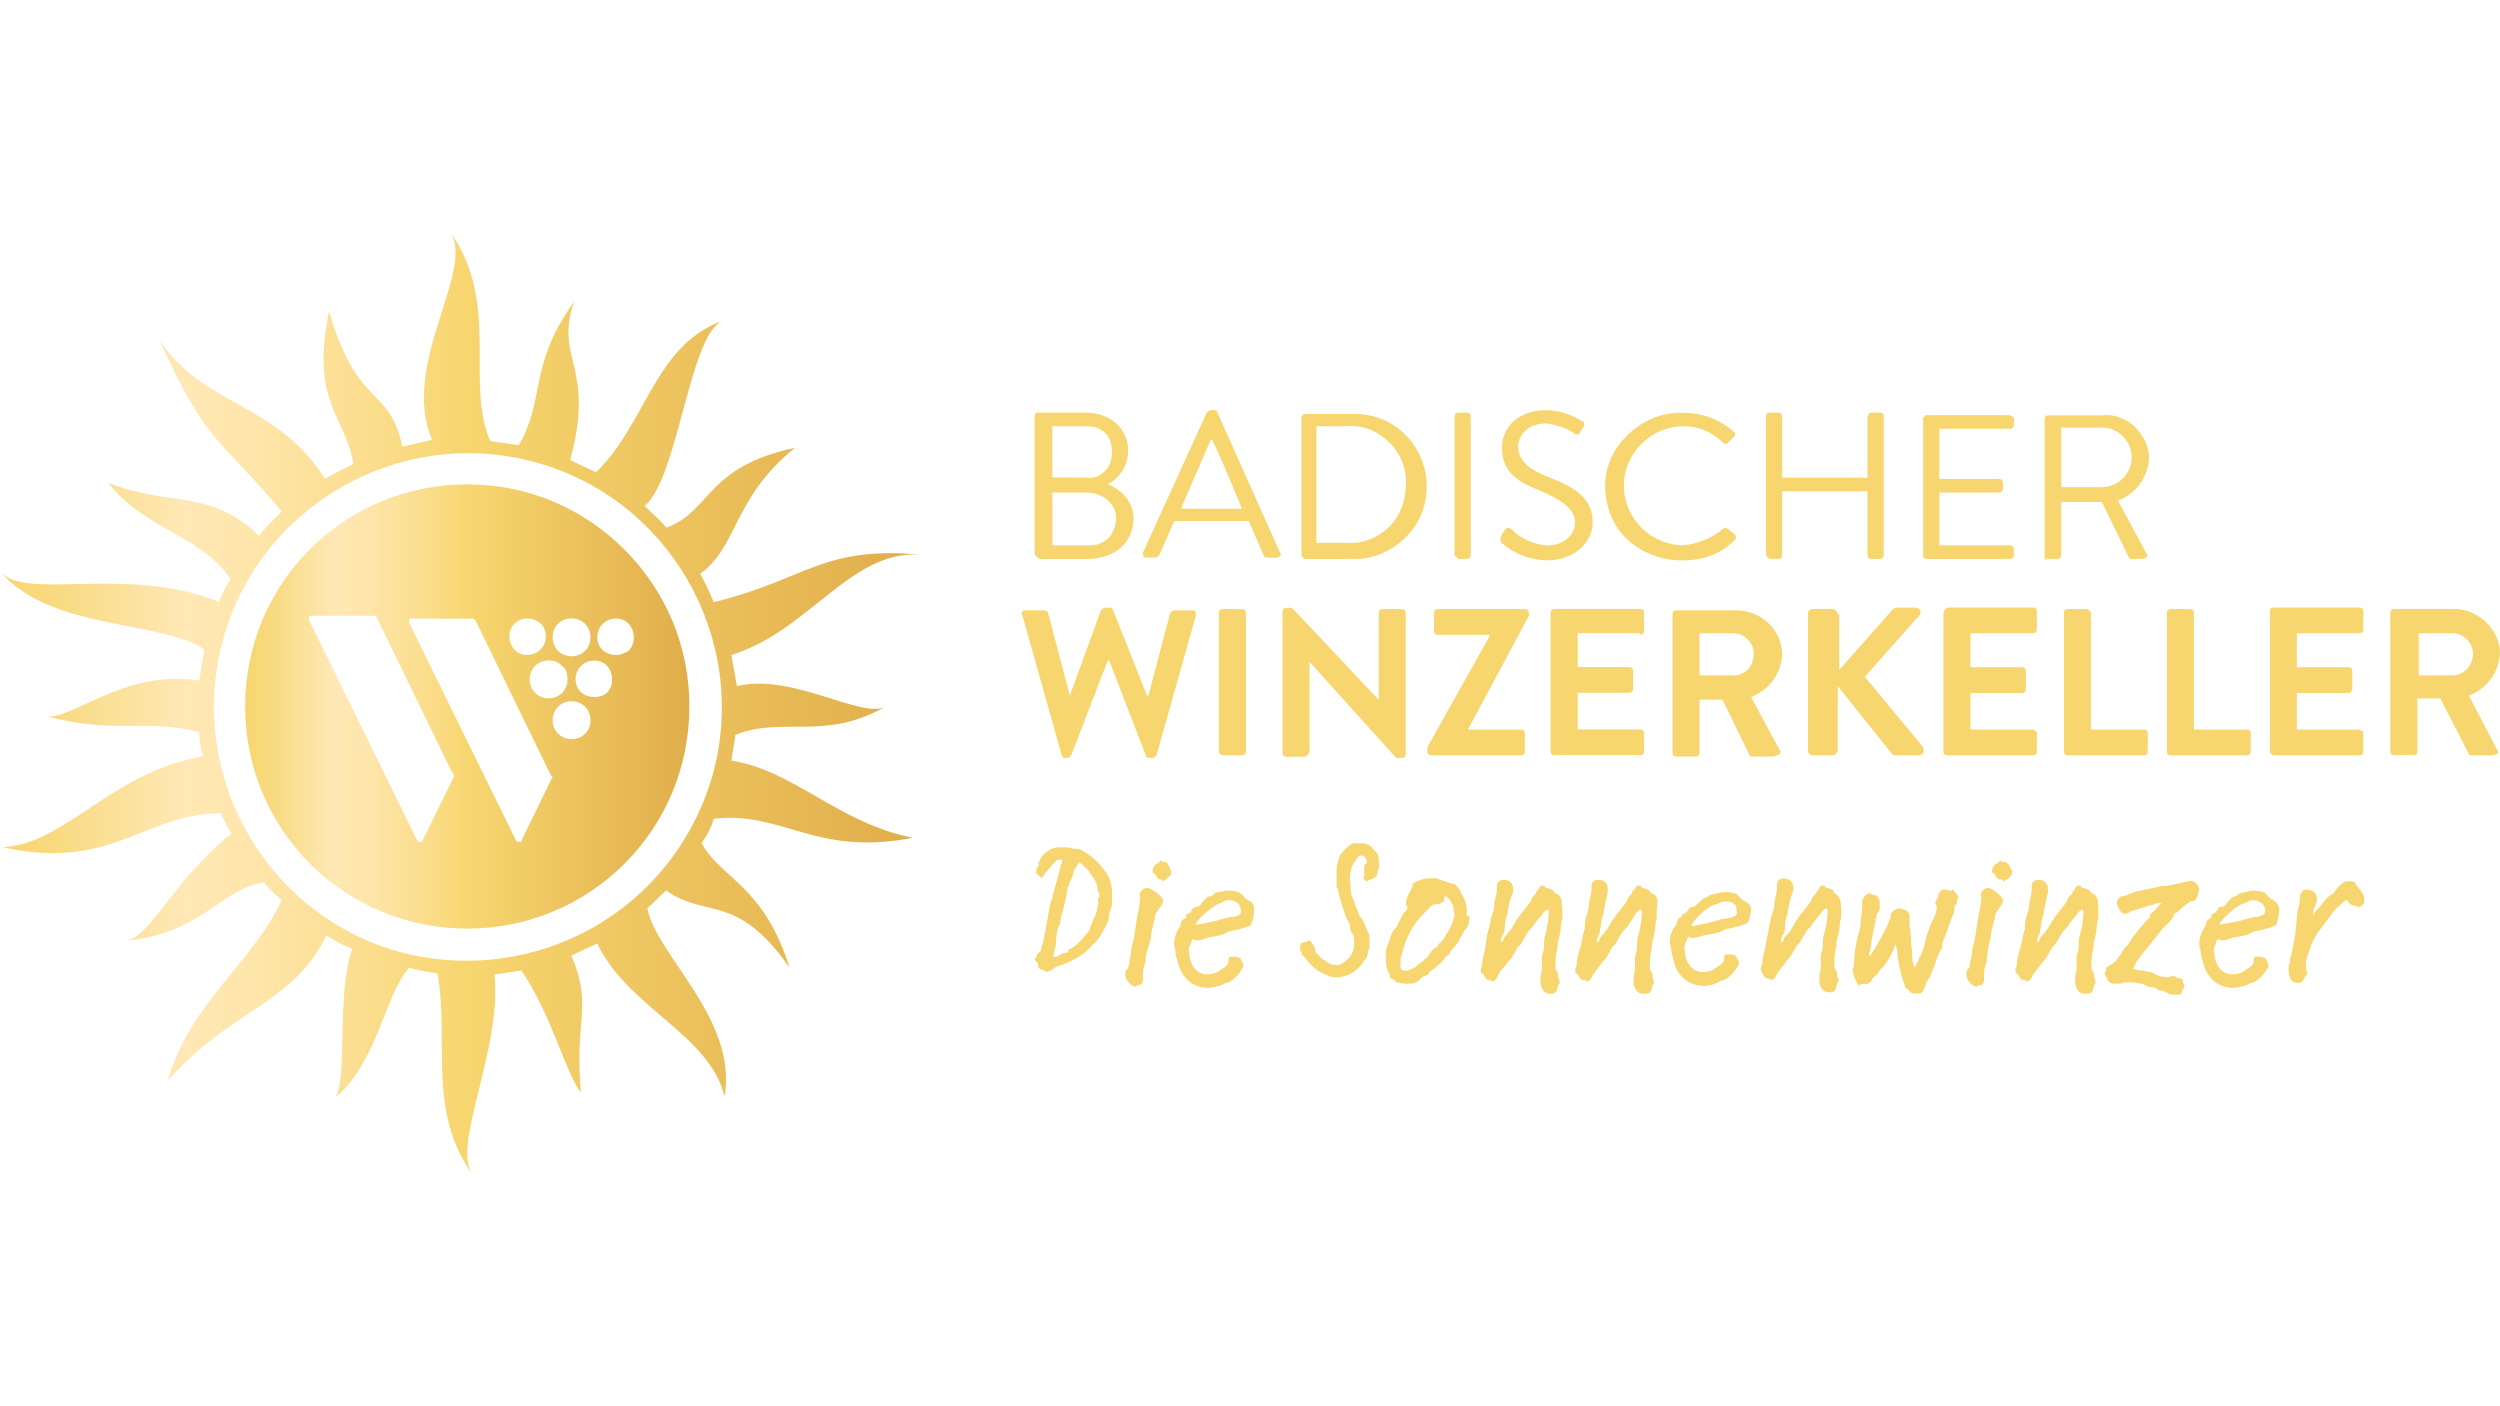
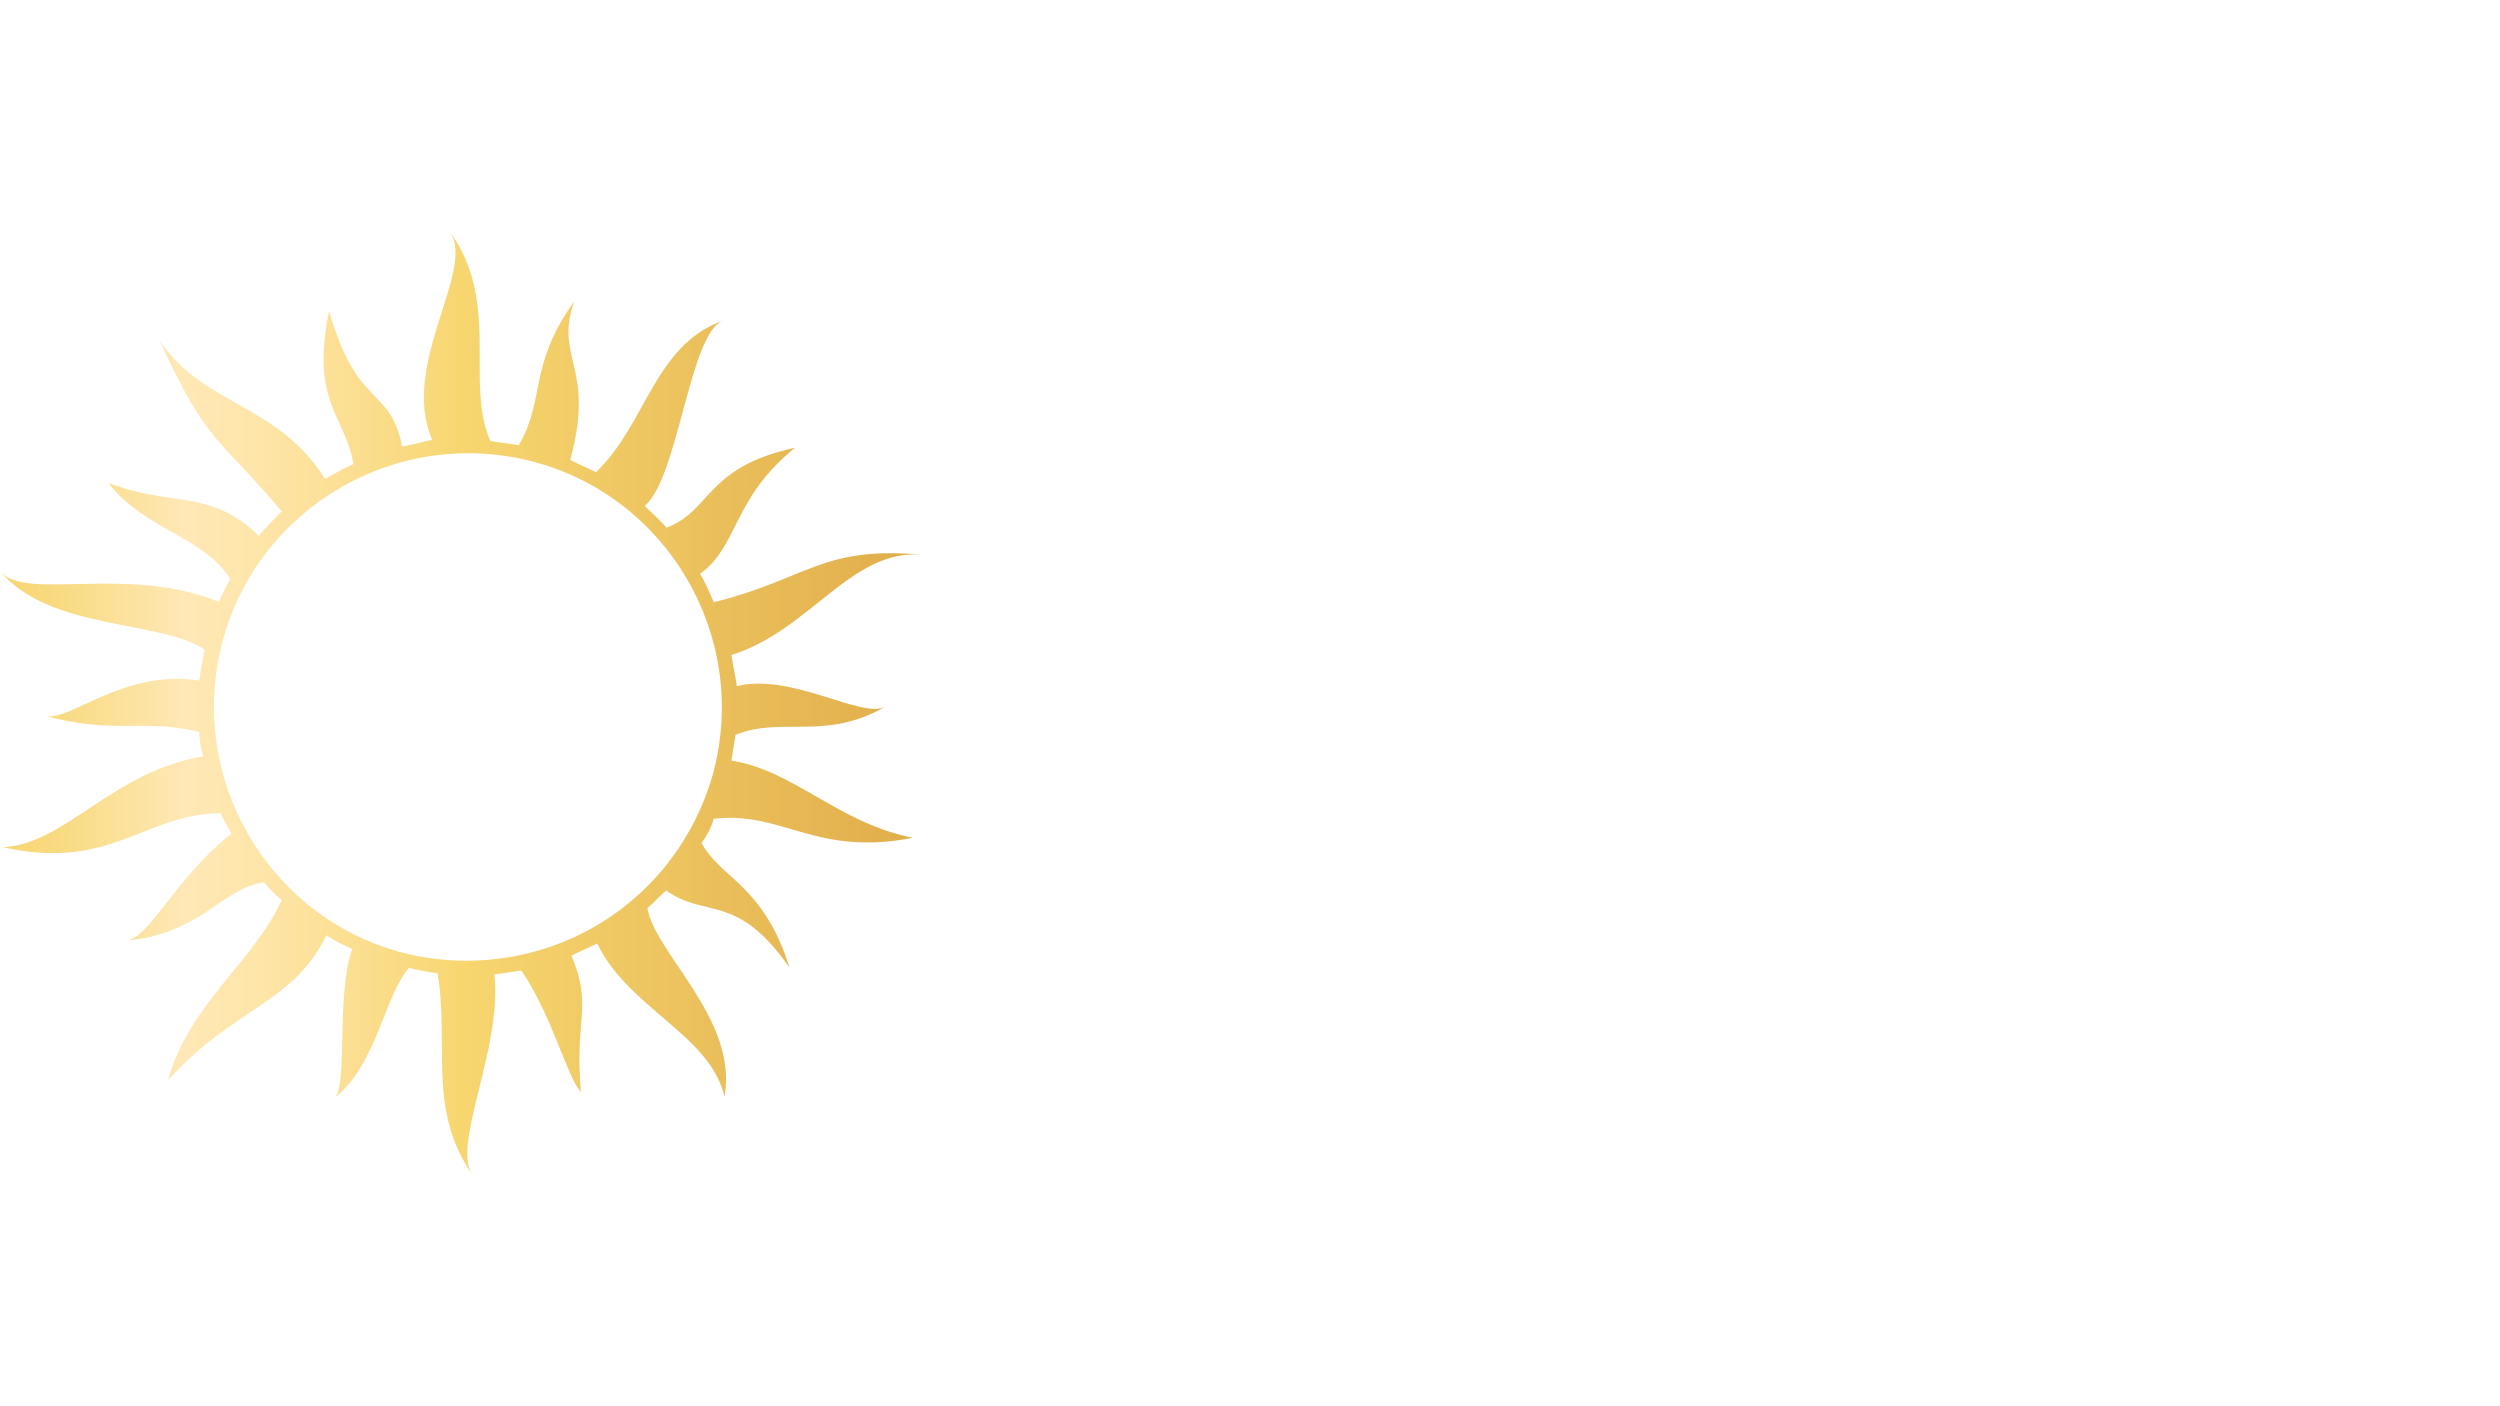
<svg xmlns="http://www.w3.org/2000/svg" xmlns:xlink="http://www.w3.org/1999/xlink" enable-background="new 0 0 1600 900" viewBox="0 0 1600 900">
  <linearGradient id="a">
    <stop offset="0" stop-color="#f7d670" />
    <stop offset=".05" stop-color="#f8d97d" />
    <stop offset=".14" stop-color="#fce29e" />
    <stop offset=".2" stop-color="#ffe8b6" />
    <stop offset=".28" stop-color="#fee5a9" />
    <stop offset=".42" stop-color="#fadc88" />
    <stop offset=".5" stop-color="#f7d670" />
    <stop offset="1" stop-color="#e0ad4a" />
  </linearGradient>
  <linearGradient id="b" gradientTransform="matrix(32.84 0 0 32.812 22210.729 -4303.939)" gradientUnits="userSpaceOnUse" x1="-671.55" x2="-662.866" xlink:href="#a" y1="144.948" y2="144.948" />
  <linearGradient id="c" gradientTransform="matrix(68.089 0 0 69.639 46760.891 -8520.866)" gradientUnits="userSpaceOnUse" x1="-686.763" x2="-678.095" xlink:href="#a" y1="128.819" y2="128.819" />
-   <path d="m933.5 357.7h5.2c1.7 0 2.6-.9 2.6-2.6v-88.4c0-1.7-.9-2.6-2.6-2.6h-5.2c-1.7 0-2.6.9-2.6 2.6v88.4c0 .9 1.7 1.7 2.6 2.6zm-150.8 125.7h12.1c1.7 0 2.6-.9 2.6-2.6v-88.4c0-1.7-.9-2.6-2.6-2.6h-12.1c-1.7 0-2.6.9-2.6 2.6v88.4c0 1.7 1.7 2.6 2.6 2.6zm55.4-2.6v-57.2l55.5 61.5h3.5c1.7 0 2.6-.9 2.6-2.6v-90.1c0-1.7-.9-2.6-2.6-2.6h-12.1c-1.7 0-2.6.9-2.6 2.6v55.5l-55.5-58.9h-3.5c-1.7 0-2.6.9-2.6 2.6v90.1c0 1.7.9 2.6 2.6 2.6h12.1c.9-.9 2.6-1.8 2.6-3.5zm-58.9-216.7c0-.9-.9-1.7-2.6-1.7h-1.7c-.9 0-1.7.9-2.6 1.7l-40.7 89.3v2.6c.9.9 1.7.9 2.6.9h5.2c.9 0 1.7-.9 2.6-1.7l9.5-21.7h47.7l9.5 21.7c0 .9.9 1.7 2.6 1.7h5.2c.9 0 1.7 0 2.6-.9s.9-1.7 0-2.6zm-23.4 61.5 19.1-44.2h.9c6.9 14.7 13 29.5 19.1 44.2zm-90.1 32.1h30.3c17.3 0 29.5-10.4 29.5-26 0-9.5-6.9-18.2-16.5-21.7 7.8-4.3 13-12.1 13-21.7 0-13.9-11.3-24.3-27.7-24.3h-29.5c-1.7 0-2.6.9-2.6 2.6v88.4c.9 1 2.6 2.7 3.5 2.7zm7.8-84.9h21.7c4.3 0 8.7.9 12.1 4.3s4.3 7.8 4.3 12.1-.9 8.7-4.3 12.1-6.9 5.2-12.1 4.3h-21.7zm0 42.4h21.7c10.4 0 19.1 6.9 19.1 16.5 0 4.3-1.7 8.7-4.3 12.1-3.5 3.5-7.8 5.2-12.1 5.2h-24.3zm7.8 169.9h1.7c.9 0 1.7-.9 2.6-1.7l23.4-60.7h.9l23.4 60.7c0 .9.9 1.7 2.6 1.7h1.7c.9 0 1.7-.9 2.6-1.7l25.1-89.3v-2.6c-.9-.9-.9-.9-1.7-.9h-12.1c-.9 0-1.7.9-2.6 1.7l-13.9 52.9h-.9l-21.7-54.6c0-.9-.9-1.7-2.6-1.7h-2.6c-.9 0-1.7.9-2.6 1.7l-19.9 54.6-13.9-52.9c0-.9-1.7-1.7-2.6-1.7h-12.1c-.9 0-1.7 0-1.7.9-.9.9-.9 1.7 0 2.6l25.1 89.3c0 .8.9 1.7 1.8 1.7zm232.2-6.9v2.6c0 1.7.9 2.6 2.6 2.6h57.2c1.7 0 2.6-.9 2.6-2.6v-11.3c0-1.7-.9-2.6-2.6-2.6h-33.8l39-72.8v-1.7c0-1.7-.9-2.6-2.6-2.6h-55.5c-1.7 0-2.6.9-2.6 2.6v11.3c0 1.7.9 2.6 2.6 2.6h32.9v.9zm-78.8-120.5h30.3c17.3.9 32.9-8.7 41.6-22.5 8.7-14.7 8.7-32.9 0-47.7-8.7-14.7-24.3-23.4-41.6-22.5h-29.5c-1.7 0-2.6.9-2.6 2.6v88.4s1.8 1.7 1.8 1.7zm7.8-84.9h19.9c10.4-.9 19.9 3.5 26.9 10.4 6.9 6.9 11.3 17.3 10.4 26.9 0 10.4-3.5 19.9-10.4 26.9-6.9 6.9-17.3 11.3-26.9 10.4h-19.9zm333.7 120.4c0-1.7-1.7-3.5-3.5-3.5h-12.1c-.9 0-1.7 0-2.6.9s-.9 1.7-.9 2.6v86.7c0 .9 0 1.7.9 2.6s1.7.9 2.6.9h12.1c1.7 0 3.5-1.7 3.5-3.5v-40.7l34.7 43.3c.9.9 1.7.9 2.6.9h14.7c.9 0 2.6-.9 2.6-1.7.9-.9 0-2.6 0-3.5l-37.3-45.1 34.7-39c.9-.9.9-1.7.9-3.5-.9-.9-1.7-1.7-2.6-1.7h-13c-.9 0-1.7.9-2.6 1.7l-33.8 38.1v-35.5zm135.2-35.5h5.2c1.7 0 2.6-.9 2.6-2.6v-33.8h26l17.3 35.5c0 .9.9.9 1.7.9h6.9c.9 0 1.7-.9 2.6-.9.9-.9.9-1.7 0-2.6l-18.2-33.8c11.3-4.3 19.1-14.7 19.9-26.9 0-7.8-3.5-14.7-8.7-19.9s-13-8.7-20.8-7.8h-34.7c-1.7 0-2.6.9-2.6 2.6v88.4c0 .9 0 1.7.9 1.7.1-1.7 1-.8 1.9-.8zm7.8-84.1h26c10.4 0 19.1 8.7 19.1 19.1s-8.7 19.1-19.1 19.1h-26zm16.4 116.2h-12.1c-1.7 0-2.6.9-2.6 2.6v88.4c0 1.7.9 2.6 2.6 2.6h48.5c1.7 0 2.6-.9 2.6-2.6v-11.3c0-1.7-.9-2.6-2.6-2.6h-33.8v-74.5c0-.9-1.7-2.6-2.6-2.6zm53.8 93.6h48.5c1.7 0 2.6-.9 2.6-2.6v-11.3c0-1.7-.9-2.6-2.6-2.6h-33.8v-74.5c0-1.7-.9-2.6-2.6-2.6h-12.1c-1.7 0-2.6.9-2.6 2.6v88.4c0 1.7.8 2.6 2.6 2.6zm190.7-38.2c11.3-4.3 19.1-14.7 19.9-26.9 0-7.8-3.5-14.7-8.7-19.9s-13-8.7-20.8-8.7h-38.1c-1.7 0-2.6.9-2.6 2.6v88.4c0 1.7.9 2.6 2.6 2.6h12.1c1.7 0 2.6-.9 2.6-2.6v-33.7h14.7l18.2 35.5c0 .9.9.9 1.7.9h13.9c.9 0 1.7-.9 2.6-.9s.9-1.7 0-2.6zm-10.4-13h-21.7v-26.9h21.7c6.9 0 13 6.1 13 13 0 7.9-6.1 13.9-13 13.9zm-114.4 51.2h54.6c1.7 0 2.6-.9 2.6-2.6v-11.3c0-.9 0-1.7-.9-1.7s-.9-.9-1.7-.9h-39.9v-23.4h32.9c.9 0 1.7 0 1.7-.9.9-.9.9-.9.9-1.7v-11.3c0-1.7-.9-2.6-2.6-2.6h-32.9v-21.7h39.9c1.7 0 2.6-.9 2.6-2.6v-11.3c0-1.7-.9-2.6-2.6-2.6h-54.6c-1.7 0-2.6.9-2.6 2.6v88.4c0 2.7 1.7 3.6 2.6 3.6zm-493.2-135.2c7.8 6.9 18.2 10.4 28.6 10.4 15.6 0 28.6-10.4 28.6-24.3 0-15.6-11.3-22.5-29.5-29.5-11.3-4.3-18.2-10.4-18.2-19.1 0-5.2 4.3-14.7 18.2-14.7 6.1.9 12.1 2.6 17.3 6.1.9.9 1.7.9 2.6.9s1.7-.9 1.7-1.7l1.7-2.6c.9-.9.9-1.7.9-2.6s-.9-1.7-1.7-1.7c-6.9-4.3-14.7-6.9-22.5-6.9-21.7 0-28.6 14.7-28.6 23.4 0 15.6 8.7 21.7 23.4 27.7 14.7 6.1 23.4 12.1 23.4 20.8 0 7.8-6.9 14.7-18.2 14.7-8.7-.9-16.5-4.3-22.5-10.4-1.7-1.7-3.5-.9-4.3.9-.9.9-1.7 1.7-1.7 2.6-.9.9-.9 1.7-.9 2.6-.1 2.5.8 3.4 1.7 3.4zm281.7 44.2v88.4c0 1.7.9 2.6 2.6 2.6h54.6c1.7 0 2.6-.9 2.6-2.6v-11.3c0-.9 0-1.7-.9-1.7s-.9-.9-1.7-.9h-39.9v-23.4h32.9c1.7 0 2.6-.9 2.6-2.6v-11.3c0-1.7-.9-2.6-2.6-2.6h-32.9v-21.7h39.9c1.7 0 2.6-.9 2.6-2.6v-11.3c0-1.7-.9-2.6-2.6-2.6h-54.6c-1.8 1-2.6 2.7-2.6 3.6zm-165.6-33.8c12.1 0 23.4-4.3 32.1-13 .9-.9.9-2.6 0-3.5l-4.3-3.5c-.9-.9-2.6-.9-3.5 0-6.9 6.1-16.5 9.5-25.1 10.4-20.8 0-38.1-17.3-38.1-38.1s17.3-38.1 38.1-38.1c9.5 0 18.2 3.5 25.1 10.4 1.7.9 2.6 1.7 3.5 0l3.5-3.5c.9-.9.9-.9.9-1.7s0-1.7-.9-1.7c-8.7-7.8-19.9-12.1-32.1-12.1-17.3-.9-33.8 8.7-43.3 23.4s-8.7 33.8 0 48.5 26.8 23.3 44.1 22.5zm-28.6 47.6c1.7 0 2.6-.9 2.6-2.6v-11.3c0-1.7-.9-2.6-2.6-2.6h-54.6c-1.7 0-2.6.9-2.6 2.6v88.4c0 1.7.9 2.6 2.6 2.6h54.6c1.7 0 2.6-.9 2.6-2.6v-11.3c0-1.7-.9-2.6-2.6-2.6h-39.9v-23.4h32.9c1.7 0 2.6-.9 2.6-2.6v-11.3c0-1.7-.9-2.6-2.6-2.6h-32.9v-21.7h39.9zm89.3 76.3c.9-.9.9-1.7 0-2.6l-18.2-33.8c11.3-4.3 19.1-14.7 19.9-26.9 0-15.6-13-28.6-29.5-28.6h-38.1c-1.7 0-2.6.9-2.6 2.6v88.4c0 1.7.9 2.6 2.6 2.6h12.1c1.7 0 2.6-.9 2.6-2.6v-33.8h14.7l17.3 35.5c0 .9.9.9 1.7.9h13.9c1.9-.8 2.7-.8 3.6-1.7zm-29.5-50.3h-21.7v-26.9h21.7c6.9 0 13 6.1 13 13 0 7.9-5.2 13.9-13 13.9zm23.4-74.5h5.2c1.7 0 2.6-.9 2.6-2.6v-40.7h54.6v40.7c0 1.7.9 2.6 2.6 2.6h5.2c1.7 0 2.6-.9 2.6-2.6v-88.4c0-1.7-.9-2.6-2.6-2.6h-5.2c-.9 0-1.7 0-1.7.9s-.9.9-.9 1.7v39h-54.6v-39c0-1.7-.9-2.6-2.6-2.6h-5.2c-1.7 0-2.6.9-2.6 2.6v88.4c0 .9.9 1.7 2.6 2.6zm100.6 0h52.9c1.7 0 2.6-.9 2.6-2.6v-3.5c0-1.7-.9-2.6-2.6-2.6h-45.1v-33.8h38.1c1.7 0 2.6-.9 2.6-2.6v-3.5c0-1.7-.9-2.6-2.6-2.6h-38.1v-32.1h45.1c1.7 0 2.6-.9 2.6-2.6v-3.5c0-.9 0-1.7-.9-1.7s-.9-.9-1.7-.9h-52.9c-.9 0-1.7 0-1.7.9-.9.9-.9.9-.9 1.7v88.4c0-.7.8 1 2.6 1zm173.3 214.1c0-.9.9-1.7.9-2.6-.9-3.5-3.5-6.1-6.9-5.2-.9 0-11.3 2.6-12.1 2.6-2.6.9-5.2 0-6.9.9-4.3.9-7.8 1.7-12.1 2.6-1.7 0-3.5.9-6.1 1.7-3.5.9-1.7 1.7-5.2 1.7-1.7 0-3.5 2.6-3.5 4.3s2.6 6.9 4.3 6.9c4.3 0 2.6-.9 5.2-1.7.9 0 11.3-3.5 11.3-3.5 2.6 0 4.3-1.7 6.9-1.7h.9c-2.6 2.6-4.3 5.2-6.9 6.9-.9.9 0 1.7-.9 2.6-3.5 3.5-6.9 7.8-10.4 12.1-.9 1.7-1.7 2.6-2.6 4.3s-1.7 1.7-2.6 2.6-1.7 2.6-2.6 4.3c-1.7 1.7-2.6 4.3-4.3 5.2-.9.9-2.6 1.7-3.5 2.6-.9 0-1.7.9-1.7 1.7v.9c0 .9-.9.9-.9 1.7s.9 2.6 1.7 3.5c0 .9 0 1.7.9 1.7.9 1.7 3.5 1.7 6.1 1.7s3.5-.9 4.3-.9h4.3c2.6 0 4.3.9 6.9.9.9 0 .9.9 1.7.9.9 0 .9.9 1.7.9 1.7 0 3.5.9 5.2.9.9.9 1.7 1.7 3.5 1.7 2.6 0 4.3 2.6 6.9 2.6h3.5c.9 0 1.7 0 2.6-.9v-1.7c.9-.9 1.7-1.7 1.7-3.5 0-.9 0 0-.9-1.7 0-.9 0-2.6-1.7-2.6-2.6 0-3.5-1.7-4.3-1.7-.9 0-2.6.9-4.3.9-2.6 0-6.1-.9-8.7-2.6-1.7-.9-3.5-.9-4.3-.9-.9-.9-2.6-.9-3.5-.9h-.9c-1.7 0-3.5-.9-4.3-.9l2.6-5.2c5.2-6.9 11.3-13.9 16.5-20.8 2.6-2.6 5.2-4.3 6.9-7.8 0-.9 0-.9.9-1.7 1.7-.9 2.6-1.7 3.5-2.6 1.7-1.7 2.6-2.6 4.3-3.5.9-.9 1.7-1.7 2.6-1.7s1.7 0 2.6-.9c1.7-2.4 1.7-3.3 1.7-4.1zm-134.3-3.5c-1.7 0-2.6.9-3.5 1.7-.9.9-1.7 2.6-.9 3.5 0 4.3-.9 8.7-1.7 12.1-.9 5.2-1.7 11.3-2.6 16.5-.9 2.6-1.7 6.1-1.7 8.7 0 1.7-.9 2.6-.9 4.3-.9 1.7 0 3.5-.9 4.3-.9.9-1.7 1.7-1.7 2.6v2.6c.9 3.5 3.5 6.1 6.1 6.9.9 0 .9-.9 1.7-.9s1.7 0 2.6-.9.9-2.6.9-3.5v-3.5c0-2.6.9-5.2 1.7-6.9v-1.7c0-2.6.9-5.2.9-7.8.9-1.7.9-4.3 1.7-6.1 0-3.5.9-6.1 1.7-9.5 0-1.7.9-.9.9-3.5 0-4.3 5.2-6.9 5.2-11.3-1.7-3.3-6.9-7.6-9.5-7.6zm-21.7 2.6s0-1.7-.9-1.7 0 .9-1.7.9-1.7-.9-3.5-.9c-3.5 0-4.3 3.5-4.3 5.2 0 .9-1.7 1.7-1.7 3.5 0 1.7.9 1.7.9 2.6 0 3.5-1.7 6.9-3.5 10.4-1.7 4.3-3.5 8.7-4.3 13.9-.9 2.6-1.7 5.2-2.6 6.9 0 .9-.9 0-.9 1.7 0 .9-.9 2.6-1.7 3.5 0 .9-.9 1.7-.9 2.6-.9-1.7-1.7-3.5-1.7-6.1v-.9-1.7c0-2.6-.9-5.2-.9-8.7v-.9-.9c0-3.5-.9-6.9-.9-9.5v-5.2c0-2.6-5.2-4.3-6.9-4.3s-5.2 2.6-5.2 4.3v1.7c-3.5 8.7-7.8 16.5-13 24.3 0 0-.9 0-.9-.9s.9-1.7.9-2.6c.9-7.8 2.6-15.6 4.3-23.4.9-.9 1.7-1.7 1.7-3.5v-1.7-1.7c0-2.6-1.7-5.2-4.3-5.2-.9 0-.9-.9-2.6-.9s-4.3 3.5-4.3 5.2v3.5c0 3.5-.9 6.1-.9 9.5 0 2.6-.9 6.1-1.7 8.7-1.7 6.1-2.6 12.1-2.6 18.2 0 1.7-.9 2.6-.9 4.3s2.6 9.5 4.3 9.5c.9 0 .9-.9 1.7-.9h2.6c2.6 0 3.5-2.6 4.3-3.5.9-1.7 2.6-1.7 3.5-3.5 0-.9.9-.9.9-1.7l2.6-2.6c2.6-3.5 5.2-7.8 6.9-12.1 0-.9 0-1.7.9-1.7 0 1.7.9 3.5.9 4.3v1.7c.9 7.8 2.6 14.7 5.2 21.7 0 .9.9 0 1.7.9.9.9.9 2.6 3.5 2.6h3.5c2.6 0 3.5-3.5 4.3-6.1.9-1.7 1.7-3.5 2.6-4.3 0-.9.9-1.7.9-2.6 2.6-5.2 3.5-10.4 6.1-14.7.9-.9.9-2.6.9-4.3 2.6-6.1 4.3-12.1 6.9-18.2.9-1.7.9-4.3.9-5.2s1.7-1.7 1.7-3.5v-.9c0-.9.9-.9.9-1.7-1-3.4-2.7-3.4-2.7-3.4zm-135.2 5.2c-2.6-1.7-2.6-3.5-5.2-4.3-2.6-.9-5.2-.9-7.8-.9-.9 0-2.6.9-3.5.9-1.7 0-2.6.9-4.3.9-.9 0-1.7 1.7-2.6 1.7-2.6 0-3.5 2.6-5.2 3.5 0 .9-.9.9-.9.9-.9.9-1.7 1.7-3.5 1.7-.9.9-.9 0-1.7.9 0 .9-.9 1.7-1.7 2.6-.9.9-2.6.9-2.6 1.7v.9s-1.7.9-2.6 1.7c-.9 1.7-.9 3.5-1.7 4.3 0 .9-.9.9-.9.9-1.7 2.6-2.6 6.1-2.6 9.5 0 1.7.9 2.6.9 4.3 0 2.6.9 5.2 1.7 7.8.9 6.1 5.2 11.3 10.4 13.9s12.1 2.6 17.3 0c1.7-.9 2.6-1.7 4.3-1.7 3.5-1.7 6.9-5.2 8.7-8.7.9-.9.9-1.7.9-2.6 0-1.7-1.7-2.6-1.7-4.3-.9 0-1.7-.9-3.5-.9h-2.6c-1.7 0-1.7 1.7-1.7 3.5-.9 2.6-2.6 3.5-4.3 4.3-2.6 2.6-6.1 3.5-9.5 3.5-6.9 0-11.3-6.9-11.3-13.9 0-1.7-.9-.9 0-3.5 0-.9.9-1.7.9-1.7 0-.9.9-3.5 1.7-3.5.9 0 .9.9 1.7.9 2.6 0 5.2-.9 7.8-1.7 3.5-.9 7.8-.9 11.3-2.6 1.7-.9 2.6-1.7 4.3-1.7 4.3-.9 7.8-1.7 12.1-3.5 1.7-.9 2.6-7.8 2.6-9.5 0-2.7-3.5-4.4-5.2-5.3zm-4.3 9.5c-2.6 2.6-6.1 1.7-8.7 2.6-.9 0-2.6.9-3.5.9-2.6.9-13.9 3.5-16.5 3.5 0-2.6 11.3-13.9 16.5-13.9 1.7-.9 2.6-1.7 4.3-1.7h2.6c1.7 0 3.5.9 5.2 2.6.1 2.6.9 4.3.1 6zm63.2-13.8c-.9 0-.9-.9-.9-1.7-.9-.9-2.6-1.7-4.3-1.7-.9 0-.9-1.7-2.6-1.7s-2.6 1.7-2.6 2.6l-1.7 1.7c0 .9 0 .9-.9 1.7s-1.7 1.7-1.7 2.6c-1.7 3.5-4.3 6.1-6.9 9.5s-4.3 6.1-6.1 9.5c-.9 1.7-2.6 3.5-4.3 5.2-.9.9-.9 3.5-2.6 3.5v-.9c0-1.7.9-3.5 1.7-4.3.9-1.7.9-4.3.9-6.1 0-1.7.9-3.5.9-5.2 0-.9.9-.9.9-1.7v-1.8c.9-4.3 1.7-8.7 3.5-13v-1.7c0-3.5-1.7-6.1-6.1-6.1-2.6 0-4.3 1.7-4.3 3.5v2.6c0 3.5-1.7 6.9-1.7 10.4 0 2.6-.9 4.3-1.7 6.9s-.9 5.2-1.7 7.8c-.9 4.3-1.7 9.5-2.6 13.9-.9 3.5-1.7 6.1-1.7 9.5 0 .9-.9 1.7-.9 2.6v1.7c0 .9.9.9.9 1.7.9 1.7 1.7 3.5 3.5 3.5h.9c.9 0 .9.9.9.9 2.6 0 3.5-2.6 4.3-4.3 1.7-2.6 3.5-4.3 5.2-6.9.9-1.7 2.6-2.6 3.5-4.3s2.6-4.3 3.5-6.1c0-.9.9-.9 1.7-1.7 1.7-2.6 3.5-6.1 5.2-8.7l2.6-2.6c1.7-2.6 3.5-5.2 6.1-7.8 0-.9 2.6-3.5 3.5-3.5s.9.9.9.9c0 5.2-.9 11.3-2.6 16.5-.9 3.5 0 6.1-.9 9.5-.9 1.7-.9 4.3-.9 6.1v5.2c0 1.7-.9 3.5-.9 5.2v2.6c0 3.5 1.7 7.8 6.1 7.8h.9c3.5 0 3.5-2.6 4.3-5.2 0-.9.9-.9.9-1.7v-1.7c-.9-.9-.9-1.7-.9-3.5s-1.7-2.6-1.7-4.3c0-3.5 0-7.8.9-11.3.9-1.7 0-4.3.9-6.1.9-3.5 1.7-6.9 1.7-10.4 0-1.7.9-2.6.9-4.3v-4.3c-.5-3.6.4-7.9-4-10.5zm109.2-20c-2.6 0-2.6-.9-3.5-.9s0 0-.9.9-1.7.9-2.6 1.7c-.9.9-1.7 2.6-1.7 4.3 0 .9.9.9 1.7 1.7.9.9.9 2.6 1.7 2.6.9.9 2.6.9 3.5.9 0 0 0 .9.9.9s.9-.9.9-.9h.9l1.7-1.7c.9-.9 1.7-1.7 1.7-3.5 0-.9-.9-.9-.9-1.7s-2.5-4.3-3.4-4.3zm55.5 20c-.9 0-.9-.9-1.7-1.7-.9-.9-2.6-1.7-4.3-1.7-.9 0-.9-1.7-2.6-1.7s-2.6 1.7-2.6 2.6l-1.7 1.7c0 .9 0 1.7-.9 1.7-.9.9-1.7 1.7-1.7 2.6-1.7 3.5-4.3 6.1-6.9 9.5s-4.3 6.1-6.1 9.5c-1.7 1.7-2.6 3.5-4.3 5.2-.9.9-.9 3.5-2.6 3.5v-.9c0-1.7.9-3.5 1.7-4.3 0-1.7.9-4.3.9-6.1 0-1.7.9-3.5.9-5.2 0-.9.9-.9.9-1.7v-1.8c.9-4.3 1.7-7.8 2.6-12.1v-1.7c0-3.5-1.7-6.1-6.1-6.1-2.6 0-4.3 1.7-4.3 3.5v2.6c0 3.5-1.7 6.9-1.7 10.4 0 2.6-.9 4.3-1.7 6.9-.9 2.6-.9 5.2-.9 7.8-1.7 4.3-1.7 9.5-3.5 13.9-.9 3.5-1.7 6.1-1.7 9.5 0 .9-.9 1.7-.9 2.6v1.7c0 .9.9.9 1.7 1.7.9 1.7 1.7 3.5 3.5 3.5h.9c.9 0 .9.9.9.9 2.6 0 3.5-2.6 4.3-4.3 1.7-2.6 3.5-4.3 5.2-6.9.9-1.7 2.6-2.6 3.5-4.3s2.6-4.3 3.5-6.1c0-.9.9-.9 1.7-1.7 1.7-2.6 3.5-6.1 5.2-8.7l2.6-2.6c1.7-2.6 3.5-5.2 6.1-7.8 0-.9 2.6-3.5 3.5-3.5s.9.9.9.9c0 5.2-.9 11.3-2.6 16.5-.9 3.5 0 6.1-.9 9.5-.9 1.7-.9 4.3-.9 6.1v5.2c0 1.7-.9 3.5-.9 5.2v2.6c0 3.5 1.7 7.8 6.1 7.8h1.7c3.5 0 3.5-2.6 4.3-5.2 0-.9.9-.9.9-1.7v-1.7c-.9-.9-.9-1.7-.9-3.5 0-1.7-1.7-2.6-1.7-4.3 0-3.5 0-7.8.9-11.3.9-1.7 0-4.3.9-6.1.9-3.5 1.7-6.9 1.7-10.4 0-1.7.9-2.6.9-4.3v-5.2c-.3-4.5.5-8.8-3.8-10.5zm169-5.2c-.9-.9 0-.9-.9-1.7-.9-.9-2.6-.9-3.5-.9-4.3 0-4.3.9-7.8 4.3-.9.9-1.7 2.6-2.6 3.5-3.5 1.7-6.1 5.2-8.7 8.7-1.7 1.7-3.5 3.5-4.3 5.2v-.9c0-3.5 2.6-6.1 2.6-9.5 0-1.7-.9-3.5-1.7-4.3-1.7-.9-2.6-1.7-5.2-1.7-4.3 0-4.3 6.1-4.3 8.7 0 1.7-.9 2.6-.9 3.5-.9 4.3-.9 9.5-1.7 13.9v1.7c-.9 5.2-1.7 9.5-2.6 13.9-.9 1.7-.9 3.5-.9 5.2 0 .9-.9.9-.9 1.7v4.3c0 1.7.9 3.5 1.7 5.2.9.9 2.6 1.7 4.3 1.7 2.6 0 3.5-1.7 4.3-3.5 0-.9 1.7-1.7 1.7-2.6s-.9-2.6-.9-3.5v-3.5c0-1.7.9-4.3 1.7-6.1 1.7-6.1 4.3-11.3 7.8-15.6l7.8-10.4c1.7-2.6 4.3-4.3 6.1-6.1.9-.9 1.7-1.7 2.6-1.7s1.7 2.6 2.6 2.6c.9.9 1.7.9 2.6.9s1.7.9 2.6.9 3.5-1.7 3.5-3.5c0-5.2 0-2.6-1.7-6.1-.7-.9-1.5-2.6-3.3-4.3zm-54.6 8.6c-2.6-1.7-2.6-3.5-5.2-4.3-2.6-.9-5.2-.9-7.8-.9-.9 0-2.6.9-3.5.9-1.7 0-2.6.9-3.5.9s-1.7 1.7-2.6 1.7c-2.6 0-3.5 2.6-5.2 3.5 0 .9-.9.9-.9 1.7-.9.9-1.7 1.7-3.5 1.7-1.7 0-.9 0-1.7.9 0 .9-.9 1.7-1.7 2.6-.9.9-2.6.9-2.6 1.7v1.7s-1.7.9-2.6 1.7c-.9.9-.9 3.5-1.7 4.3 0 .9-.9.9-.9 1.7-1.7 2.6-2.6 6.1-2.6 9.5 0 1.7.9 2.6.9 4.3 0 2.6.9 5.2 1.7 7.8 2.6 9.5 9.5 15.6 19.1 15.6 2.6 0 6.1-.9 8.7-1.7 1.7-.9 2.6-1.7 4.3-1.7 3.5-1.7 6.9-5.2 8.7-8.7.9-.9.9-1.7.9-2.6 0-1.7-1.7-2.6-1.7-4.3-.9 0-2.6-.9-3.5-.9h-2.6c-1.7 0-1.7 1.7-1.7 3.5-.9 2.6-2.6 3.5-4.3 4.3-2.6 2.6-6.1 3.5-9.5 3.5-6.9 0-11.3-6.9-11.3-13.9 0-1.7-.9-.9 0-3.5 0-.9.9-1.7.9-1.7 0-1.7.9-3.5 1.7-3.5.9 0 .9.9 1.7.9 2.6 0 5.2-.9 6.9-1.7 3.5-.9 7.8-.9 11.3-2.6 1.7-.9 2.6-1.7 4.3-1.7 4.3-.9 7.8-1.7 12.1-3.5 1.7-.9 2.6-7.8 2.6-9.5 0-5.1-2.6-5.9-5.2-7.7zm-4.3 9.6c-2.6 2.6-6.1 1.7-8.7 2.6-.9 0-2.6.9-3.5.9-5.2 1.7-11.3 2.6-16.5 3.5 0-2.6 11.3-13 16.5-13.9 1.7-.9 2.6-1.7 4.3-1.7h1.7c1.7 0 3.5.9 5.2 2.6 1.9 2.5 1.9 4.2 1 6zm-715.1-16.5c-1.7 0-2.6.9-3.5 1.7-.9.9-1.7 2.6-.9 3.5 0 4.3-.9 8.7-1.7 12.1-.9 5.2-1.7 11.3-2.6 16.5-.9 2.6-1.7 6.1-1.7 8.7 0 1.7-.9 2.6-.9 4.3s0 2.6-.9 4.3c0 .9-1.7 1.7-1.7 2.6v2.6c.9 3.5 3.5 6.1 6.1 6.9.9 0 .9-.9 1.7-.9s1.7 0 2.6-.9.9-2.6.9-3.5v-3.5c0-2.6.9-5.2 1.7-6.9v-1.7c0-2.6.9-5.2 1.7-7.8.9-1.7.9-4.3 1.7-6.1 0-3.5.9-6.1 1.7-9.5 0-1.7.9-.9.9-3.5 0-4.3 5.2-6.9 5.2-11.3-1.6-3.3-7.7-7.6-10.3-7.6zm12.2-16.5c-2.6 0-2.6-.9-3.5-.9s0 0-.9.9-1.7.9-2.6 1.7c-.9.9-1.7 2.6-1.7 4.3 0 .9.9.9 1.7 1.7.9.9.9 2.6 1.7 2.6.9.9 2.6.9 2.6.9s0 .9.9.9.9-.9.9-.9h.9s.9-1.7 1.7-1.7c.9-.9 1.7-1.7 1.7-3.5 0-.9-.9-.9-.9-1.7s-1.7-4.3-2.5-4.3zm51.1 23.4c-1.7-1.7-2.6-3.5-5.2-4.3-2.6-.9-5.2-.9-7.8-.9-.9 0-2.6.9-3.5.9s-2.6 0-3.5.9-1.7 1.7-2.6 1.7c-2.6 0-3.5 2.6-5.2 3.5 0 .9-.9.9-.9 1.7-.9.9-1.7 1.7-3.5 1.7-.9.9-.9 0-1.7.9-.9.9-.9 1.7-1.7 2.6-.9.9-2.6.9-2.6 1.7v1.7s-1.7.9-2.6 1.7c-.9.9-.9 3.5-1.7 4.3 0 .9-.9.9-.9 1.7-1.7 2.6-2.6 6.1-2.6 9.5 0 1.7.9 2.6.9 4.3 0 2.6.9 5.2 1.7 7.8 2.6 9.5 9.5 15.6 19.1 15.6 2.6 0 6.1-.9 8.7-1.7 1.7-.9 2.6-1.7 4.3-1.7 3.5-1.7 6.9-5.2 8.7-8.7.9-.9.9-1.7.9-2.6 0-1.7-1.7-2.6-1.7-4.3-.9 0-1.7-.9-3.5-.9h-2.6c-1.7 0-1.7 1.7-1.7 3.5-.9 2.6-2.6 3.5-4.3 4.3-2.6 2.6-6.1 3.5-9.5 3.5-6.9 0-11.3-6.9-11.3-13.9 0-1.7-.9-.9 0-3.5 0-.9.9-.9.9-1.7s.9-3.5 1.7-3.5c.9 0 .9.9 1.7.9 2.6 0 5.2-.9 6.9-1.7 3.5-.9 7.8-.9 11.3-2.6 1.7-.9 2.6-1.7 4.3-1.7 4.3-.9 7.8-1.7 12.1-3.5 1.7-.9 2.6-7.8 2.6-9.5.9-5.1-2.6-5.9-5.2-7.7zm-3.5 9.6c-2.6 2.6-6.1 1.7-8.7 2.6-.9 0-2.6.9-3.5.9-2.6.9-13.9 3.5-16.5 3.5 0-2.6 11.3-13 16.5-13.9.9-.9 2.6-1.7 4.3-1.7h1.7c1.7 0 3.5.9 5.2 2.6 1 2.5 1.9 4.2 1 6zm263.5-13c-.9 0-.9-.9-1.7-1.7s-2.6-1.7-4.3-1.7c-.9 0-.9-1.7-2.6-1.7s-2.6 1.7-2.6 2.6c-.9.9-1.7.9-1.7 1.7s0 .9-.9 1.7-1.7 1.7-1.7 2.6c-1.7 3.5-4.3 6.1-6.9 9.5-2.6 3.5-4.3 6.1-6.1 9.5-1.7 1.7-2.6 3.5-4.3 5.2-.9.9-.9 3.5-2.6 3.5v-.9c0-1.7.9-3.5 1.7-4.3 0-1.7.9-4.3.9-6.1 0-1.7.9-3.5.9-5.2 0-.9.9-.9.9-1.7v-1.8c.9-4.3 1.7-7.8 2.6-12.1v-1.7c0-3.5-1.7-6.1-6.1-6.1-2.6 0-4.3 1.7-4.3 3.5v2.6c0 3.5-1.7 6.9-1.7 10.4 0 2.6-.9 4.3-1.7 6.9-.9 2.6-.9 5.2-.9 7.8-1.7 4.3-1.7 9.5-3.5 13.9-.9 3.5-1.7 6.1-1.7 9.5 0 .9-.9 1.7-.9 2.6v1.7c0 .9.9.9 1.7 1.7.9 1.7 1.7 3.5 3.5 3.5h.9c.9 0 .9.9.9.9 2.6 0 3.5-2.6 4.3-4.3 1.7-2.6 3.5-4.3 5.2-6.9.9-1.7 2.6-2.6 3.5-4.3s2.6-4.3 3.5-6.1c0-.9.9-.9 1.7-1.7 1.7-2.6 3.5-6.1 5.2-8.7l2.6-2.6 5.2-7.8c0-.9 2.6-3.5 3.5-3.5s.9.9.9.9c0 5.2-.9 11.3-2.6 16.5-.9 3.5 0 6.1-.9 9.5-.9 1.7-.9 4.3-.9 6.1v5.2c0 1.7-.9 3.5-.9 5.2v2.6c0 3.5 1.7 7.8 6.1 7.8h1.7c3.5 0 3.5-2.6 4.3-5.2 0-.9.9-.9.9-1.7v-1.7c-.9-.9-.9-1.7-.9-3.5 0-1.7-1.7-2.6-1.7-4.3 0-3.5 0-7.8.9-11.3.9-1.7 0-4.3.9-6.1.9-3.5 1.7-6.9 1.7-10.4 0-1.7.9-2.6.9-4.3v-5.2c.6-4.5 1.5-8.8-2.9-10.5zm-362.3-26c-3.5-1.7-2.6-2.6-7.8-2.6-1.7 0-2.6-.9-4.3-.9h-6.9c-3.5.9-6.9 2.6-9.5 6.1-.9 1.7-1.7 3.5-2.6 4.3h.9c0 1.7-1.7 2.6-1.7 4.3v1.7l3.5 3.5c1.7-2.6 3.5-5.2 6.1-7.8 1.7-1.7 2.6-4.3 6.1-4.3 0 0 .9 0 .9.9l-6.1 22.5c0 .9 0 1.7-.9 2.6 0 .9-.9 2.6-.9 3.5l-2.6 14.7c0 1.7-.9 3.5-.9 4.3 0 2.6-.9 2.6-.9 5.2 0 .9-.9.9-.9 1.7 0 1.7 0 2.6-.9 3.5s-1.7.9-1.7 1.7c-.9 0 0 .9-.9 1.7 0 .9-.9.9-.9 1.7s.9.9 1.7 1.7c.9.9 0 2.6.9 3.5.9 1.7 3.5.9 4.3 2.6h1.7c.9-.9 1.7-.9 2.6-.9 0-1.7 2.6-1.7 3.5-2.6 8.7-2.6 16.5-6.9 21.7-13 .9-1.7 2.6-1.7 3.5-3.5 2.6-3.5 5.2-7.8 6.9-12.1.9-.9 0-1.7.9-3.5 0-1.7 0-2.6.9-4.3 0-.9.9-1.7.9-2.6v-8.7c0-2.6-.9-6.1-1.7-8.7-2.7-5-7.9-11.9-14.9-16.2zm7.8 31.2c0 1.7-.9 4.3-.9 6.1 0 .9-.9 1.7-.9 1.7v.9c0 .9-.9.9-.9 1.7-.9 1.7-.9 2.6-1.7 4.3-.9 1.7-.9 3.5-1.7 4.3-1.7 1.7-3.5 4.3-5.2 6.1-1.7 1.7-4.3 4.3-6.9 5.2-.9 0-.9.9-.9 1.7-.9.9-1.7.9-3.5.9-1.7.9-3.5 2.6-5.2 2.6h-.9c0-2.6 1.7-6.9 1.7-9.5v-1.7c0-.9.9-7.8 1.7-8.7.9-.9.9-.9.9-1.7 0-2.6.9-5.2 1.7-7.8.9-3.5 1.7-7.8 2.6-11.3 0-2.6.9-4.3 1.7-6.9 0-.9.9-.9.9-1.7.9-1.7 1.7-4.3 1.7-5.2s.9-2.6 1.7-2.6c0-.9.9-1.7 1.7-3.5 1.7.9 2.6 1.7 4.3 3.5l2.6 2.6c0 .9 0 .9.9 1.7 2.6 3.5 4.3 6.9 4.3 10.4 0 .9.9.9.9 1.7v2.6c-1.4.8-.6 1.7-.6 2.6zm179.4-27.8c0-3.5-2.6-4.3-4.3-6.9-1.7-1.7-3.5-2.6-6.1-2.6h-5.2c-2.6 0-8.7 6.1-9.5 8.7 0 .9-.9 1.7-.9 3.5-.9 1.7-.9 3.5-.9 6.1v9.5c0 .9.9.9.9 1.7.9 6.1 3.5 12.1 5.2 18.2.9 1.7 2.6 3.5 2.6 6.1 0 1.7.9 3.5 1.7 4.3.9 1.7.9 4.3.9 6.1 0 5.2-2.6 9.5-6.9 12.1-.9.9-2.6 1.7-4.3 1.7-2.6 0-5.2-.9-6.9-2.6-1.7-.9-3.5-1.7-4.3-3.5-.9-.9-2.6-1.7-2.6-3.5 0-.9 0-1.7-.9-2.6-.9-1.7-1.7-3.5-3.5-3.5-.9 0-.9.9-.9.9-1.7 0-4.3 0-4.3 2.6v2.6s0 .9.9.9v1.7l2.6 2.6c3.5 5.2 7.8 8.7 13 10.4 1.7.9 3.5 1.7 5.2 1.7h3.5c6.1-.9 12.1-4.3 15.6-10.4 1.7-1.7 2.6-3.5 2.6-6.1 0-.9.9-.9.9-1.7v-6.9-1.7c0-.9-.9-1.7-.9-1.7l-1.7-4.3c-.9-2.6-1.7-4.3-3.5-6.1-.9-1.7-.9-2.6-1.7-4.3-.9-2.6-1.7-4.3-2.6-6.9-1.7-3.5-1.7-6.9-1.7-10.4-.9-3.5 0-6.9.9-10.4.9-1.7 1.7-2.6 2.6-4.3.9-.9 1.7-2.6 2.6-2.6h.9c1.7 0 3.5 1.7 3.5 4.3 0 .9-1.7.9-1.7 2.6v6.1c0 .9-.9 1.7-.9 1.7.9 0 1.7 1.7 2.6 1.7s.9-.9 1.7-.9c2.6-.9 5.2-1.7 5.2-5.2 0-2.6 1.7-2.6.9-3.5zm113.6 22.6c-.9 0-.9-.9-1.7-1.7-.9-.9-2.6-1.7-4.3-1.7-.9 0-.9-1.7-2.6-1.7s-2.6 1.7-2.6 2.6l-1.7 1.7c0 .9 0 .9-.9 1.7-.9.9-1.7 1.7-1.7 2.6-1.7 3.5-4.3 6.1-6.9 9.5-2.6 3.5-4.3 6.1-6.1 9.5-1.7 1.7-2.6 3.5-4.3 5.2-.9.9-.9 3.5-2.6 3.5v-.9c0-1.7.9-3.5 1.7-4.3.9-1.7.9-4.3.9-6.1 0-1.7.9-3.5.9-5.2 0-.9.9-.9.9-1.7v-1.8c.9-4.3 1.7-7.8 3.5-12.1v-1.7c0-3.5-1.7-6.1-6.1-6.1-2.6 0-4.3 1.7-4.3 3.5v2.6c0 3.5-1.7 6.9-1.7 10.4 0 2.6-.9 4.3-1.7 6.9-.9 2.6-.9 5.2-1.7 7.8-1.7 4.3-1.7 9.5-2.6 13.9-.9 3.5-1.7 6.1-1.7 9.5 0 .9-.9 1.7-.9 2.6v1.7c0 .9 1.7.9 1.7 1.7.9 1.7 1.7 3.5 3.5 3.5h.9l.9.9c2.6 0 3.5-2.6 4.3-4.3.9-2.6 3.5-4.3 5.2-6.9.9-1.7 2.6-2.6 3.5-4.3s2.6-4.3 3.5-6.1c0-.9.9-.9 1.7-1.7 1.7-2.6 3.5-6.1 5.2-8.7l2.6-2.6c1.7-2.6 3.5-5.2 6.1-7.8 0-.9 2.6-3.5 3.5-3.5s.9.9.9.9c0 5.2-.9 11.3-2.6 16.5-.9 3.5 0 6.1-.9 9.5-.9 1.7-.9 4.3-.9 6.1v5.2c0 1.7-.9 3.5-.9 5.2v2.6c0 3.5 1.7 7.8 6.1 7.8h.9c3.5 0 3.5-2.6 4.3-5.2 0-.9.9-.9.9-1.7v-1.7c-.9-.9-.9-1.7-.9-3.5 0-1.7-1.7-2.6-1.7-4.3 0-3.5 0-7.8.9-11.3.9-1.7 0-4.3.9-6.1.9-3.5 1.7-6.9 1.7-10.4 0-1.7.9-2.6.9-4.3v-5.2c-.6-4.5.3-8.8-4-10.5zm-57.2 13.8v-3.5c0-3.5-1.7-7.8-3.5-10.4-.9-2.6-2.6-4.3-4.3-6.1h-1.7l-7.8-2.6c-.9-.9-2.6-.9-4.3-.9h-2.6c-2.6 0-5.2.9-6.9 1.7-.9 0-1.7.9-3.5 1.7v1.7l-2.6 5.2c-.9 1.7-1.7 4.3-1.7 6.1 0 .9.9 1.7.9 2.6s-.9 1.7-1.7 2.6c-.9.9-1.7 2.6-2.6 4.3-1.7 2.6-1.7 5.2-4.3 6.9-1.7 2.6-2.6 6.1-3.5 8.7-.9 1.7-1.7 4.3-1.7 6.1v5.2c0 3.5.9 6.1 2.6 8.7v1.7c.9.9 1.7 1.7 2.6 1.7s.9 1.7 1.7 1.7c1.7 0 3.5.9 6.1.9h.9c5.2 0 6.1-.9 9.5-4.3 1.7-.9 3.5-.9 4.3-2.6.9-1.7 3.5-2.6 4.3-3.5l1.7-1.7c1.7-.9 2.6-2.6 4.3-4.3 0-.9 0-.9 1.7-1.7s.9-1.7 1.7-2.6c.9-.9 4.3-5.2 5.2-6.1 0-.9.9-2.6 1.7-3.5.9-1.7 1.7-3.5 2.6-4.3 1.7-1.7 2.6-4.3 2.6-7.8v-1.7c-1.7 1.9-1.7 1-1.7.1zm-13 12.2c-.9 1.7-1.7 3.5-3.5 5.2-.9.9-1.7.9-1.7 1.7s-.9 1.7-1.7 1.7c-.9.9-2.6 1.7-3.5 3.5-.9.9-.9 1.7-1.7 2.6-.9.9-2.6 1.7-2.6 2.6-.9 0-.9.9-1.7.9-2.6 2.6-5.2 4.3-8.7 5.2-2.6 0-4.3 0-4.3-3.5v-4.3c0-.9.9-1.7.9-2.6 2.6-11.3 7.8-20.8 16.5-28.6 1.7-1.7 2.6-3.5 5.2-3.5h.9c1.7 0 3.5-1.7 4.3-1.7 0-.9 0-2.6.9-3.5 1.7.9 2.6 1.7 3.5 3.5.9 1.7 1.7 2.6 1.7 4.3 0 .9 0 2.6.9 3.5-1.1 5.2-2.8 9.5-5.4 13z" fill="#f7d670" />
-   <path d="m299 310c-78.9 0-142.1 63.3-142.1 142.1s63.3 142.2 142.1 142.2 142.2-63.3 142.2-142.1c0-38.1-14.7-73.7-41.6-100.5-26.9-26.9-62.4-41.7-100.6-41.7zm66.8 85.8c6.9 0 12.1 5.2 12.1 12.1s-5.2 12.1-12.1 12.1-12.1-5.2-12.1-12.1c0-3.5.9-6.1 3.5-8.7 2.5-2.5 5.1-3.4 8.6-3.4zm-2.6 39c0 6.9-5.2 12.1-12.1 12.1s-12.1-5.2-12.1-12.1 5.2-12.1 12.1-12.1c3.5 0 6.1.9 8.7 3.5 2.5 1.7 3.4 5.2 3.4 8.6zm-26-39c5.2 0 9.5 2.6 11.3 6.9 1.7 4.3.9 9.5-2.6 13s-8.7 4.3-13 2.6-6.9-6.1-6.9-11.3c-.1-6 5.1-11.2 11.2-11.2zm-46.8 101.4-20 40.8c0 .9-.9.9-1.7.9-.9 0-.9 0-1.7-.9l-69.3-141.3v-1.7c0-.9.9-.9 1.7-.9h39.9c.9 0 .9 0 1.7.9l48.5 99.7c1.7 1.7 1.7 2.5.9 2.5zm63.2 0-19.9 40.8c0 .9-.9.9-1.7.9s-1.7-.9-1.7-.9l-68.5-139.5v-1.7c0-.9.9-.9 1.7-.9h39c.9 0 1.7.9 1.7.9l48.5 99.7c.9-.1.9.7.9.7zm12.2-24.2c-6.9 0-12.1-5.2-12.1-12.1s5.2-12.1 12.1-12.1 12.1 5.2 12.1 12.1c0 3.5-.9 6.1-3.5 8.7-2.6 2.5-5.2 3.4-8.6 3.4zm14.7-26.9c-5.2 0-9.5-2.6-11.3-6.9-1.7-4.3-.9-9.5 2.6-13s8.7-4.3 13-2.6 6.9 6.1 6.9 11.3c0 3.5-.9 6.1-3.5 8.7-1.6 1.6-5.1 2.5-7.7 2.5zm13.9-26.9c-5.2 0-9.5-2.6-11.3-6.9-1.7-4.3-.9-9.5 2.6-13s8.7-4.3 13-2.6 6.9 6.1 6.9 11.3c0 3.5-.9 6.1-3.5 8.7-1.7.8-4.3 2.5-7.7 2.5z" fill="url(#b)" />
  <path d="m584.2 536.2c-47.7-9.5-76.3-43.3-116.1-49.4.9-5.2 1.7-11.3 2.6-16.5 29.5-12.1 57.2 4.3 96.2-18.2-14.7 8.7-59.8-21.7-95.3-13-.9-6.1-2.6-13.9-3.5-19.9 50.3-15.6 77.1-68.5 122.2-64.1-64.1-6.1-73.7 15.6-133.5 30.3-2.6-6.1-5.2-12.1-8.7-18.2 24.3-17.3 20.8-48.5 60.7-80.6-57.2 12.1-53.7 40.7-82.3 51.1-4.3-5.2-9.5-9.5-13.9-13.9 21.7-18.2 28.6-110.9 50.3-118.7-44.2 15.6-49.4 66.7-81.5 97.1-5.2-2.6-11.3-5.2-16.5-7.8 16.5-59.8-10.4-65 2.6-101.4-29.5 40.7-18.2 62.4-35.5 91.9l-18.2-2.6c-16.5-38.1 6.9-88.4-26-134.3 17.3 24.3-32.1 84.9-11.3 133.5-4.3.9-18.2 4.3-19.1 4.3-7.8-39-28.6-23.4-46.8-86.7-12.1 58.9 10.4 66.7 15.6 97.9-6.1 2.6-12.1 6.1-18.2 9.5-30.3-48.5-78-46.8-105.7-88.4 30.3 66.7 36.4 59.8 78 109.2-5.2 5.2-10.4 10.4-14.7 15.6-31.2-30.3-55.5-18.2-96.2-33.8 22.5 29.5 61.5 34.7 78 61.5-2.6 4.3-4.3 7.8-6.1 12.1-.9.9-.9 1.7-.9 2.6-59.8-24.3-124.8 0-140.4-19.9 31.2 38.1 102.3 31.2 130.9 50.3-.9 3.5-.9 6.1-1.7 9.5-.9 3.5-.9 6.9-1.7 10.4-48.5-7.8-83.2 26.9-98.8 22.5 44.2 12.1 64.1 1.7 98.8 10.4 0 5.2.9 10.4 2.6 15.6-58.1 9.5-88.4 56.3-128.3 58.1 69.3 15.6 91-21.7 139.5-21.7 1.7 4.3 4.3 8.7 6.9 13-36.4 28.6-52 66.7-67.6 68.5 48.5-4.3 61.5-33.8 88.4-37.3 3.5 4.3 6.9 7.8 11.3 11.3-18.2 39.9-58.9 65.9-72.8 115.3 42.5-46.8 79.7-48.5 101.4-92.7 5.2 3.5 10.4 6.1 16.5 8.7-10.4 29.5-2.6 87.5-11.3 95.3 26.9-20.8 32.1-65.9 47.7-83.2 6.1 1.7 12.1 2.6 18.2 3.5 7.8 45.1-6.9 87.5 22.5 129.1-13.9-19.1 19.1-80.6 13.9-128.3 6.1-.9 11.3-1.7 17.3-2.6 19.9 29.5 28.6 66.7 38.1 78-4.3-47.7 7.8-54.6-6.1-87.5 5.2-2.6 11.3-5.2 16.5-7.8 19.9 41.6 71.9 58.1 81.5 97.9 8.7-49.4-44.2-91-49.4-120.5 4.3-3.5 7.8-7.8 12.1-11.3 25.1 18.2 45.1.9 78.9 49.4-16.5-52.9-44.2-57.2-56.3-79.7 3.5-5.2 6.1-9.5 7.8-15.6 44.2-5.1 65 24.4 127.4 12.2zm-325.9 73.7c-86.7-22.5-138.7-111.8-116.1-198.5s111.8-138.6 198.4-116.1c86.7 22.5 138.7 111.8 116.1 198.5-11.3 41.6-38.1 77.1-75.4 98.8s-81.4 27.7-123 17.3z" fill="url(#c)" />
</svg>